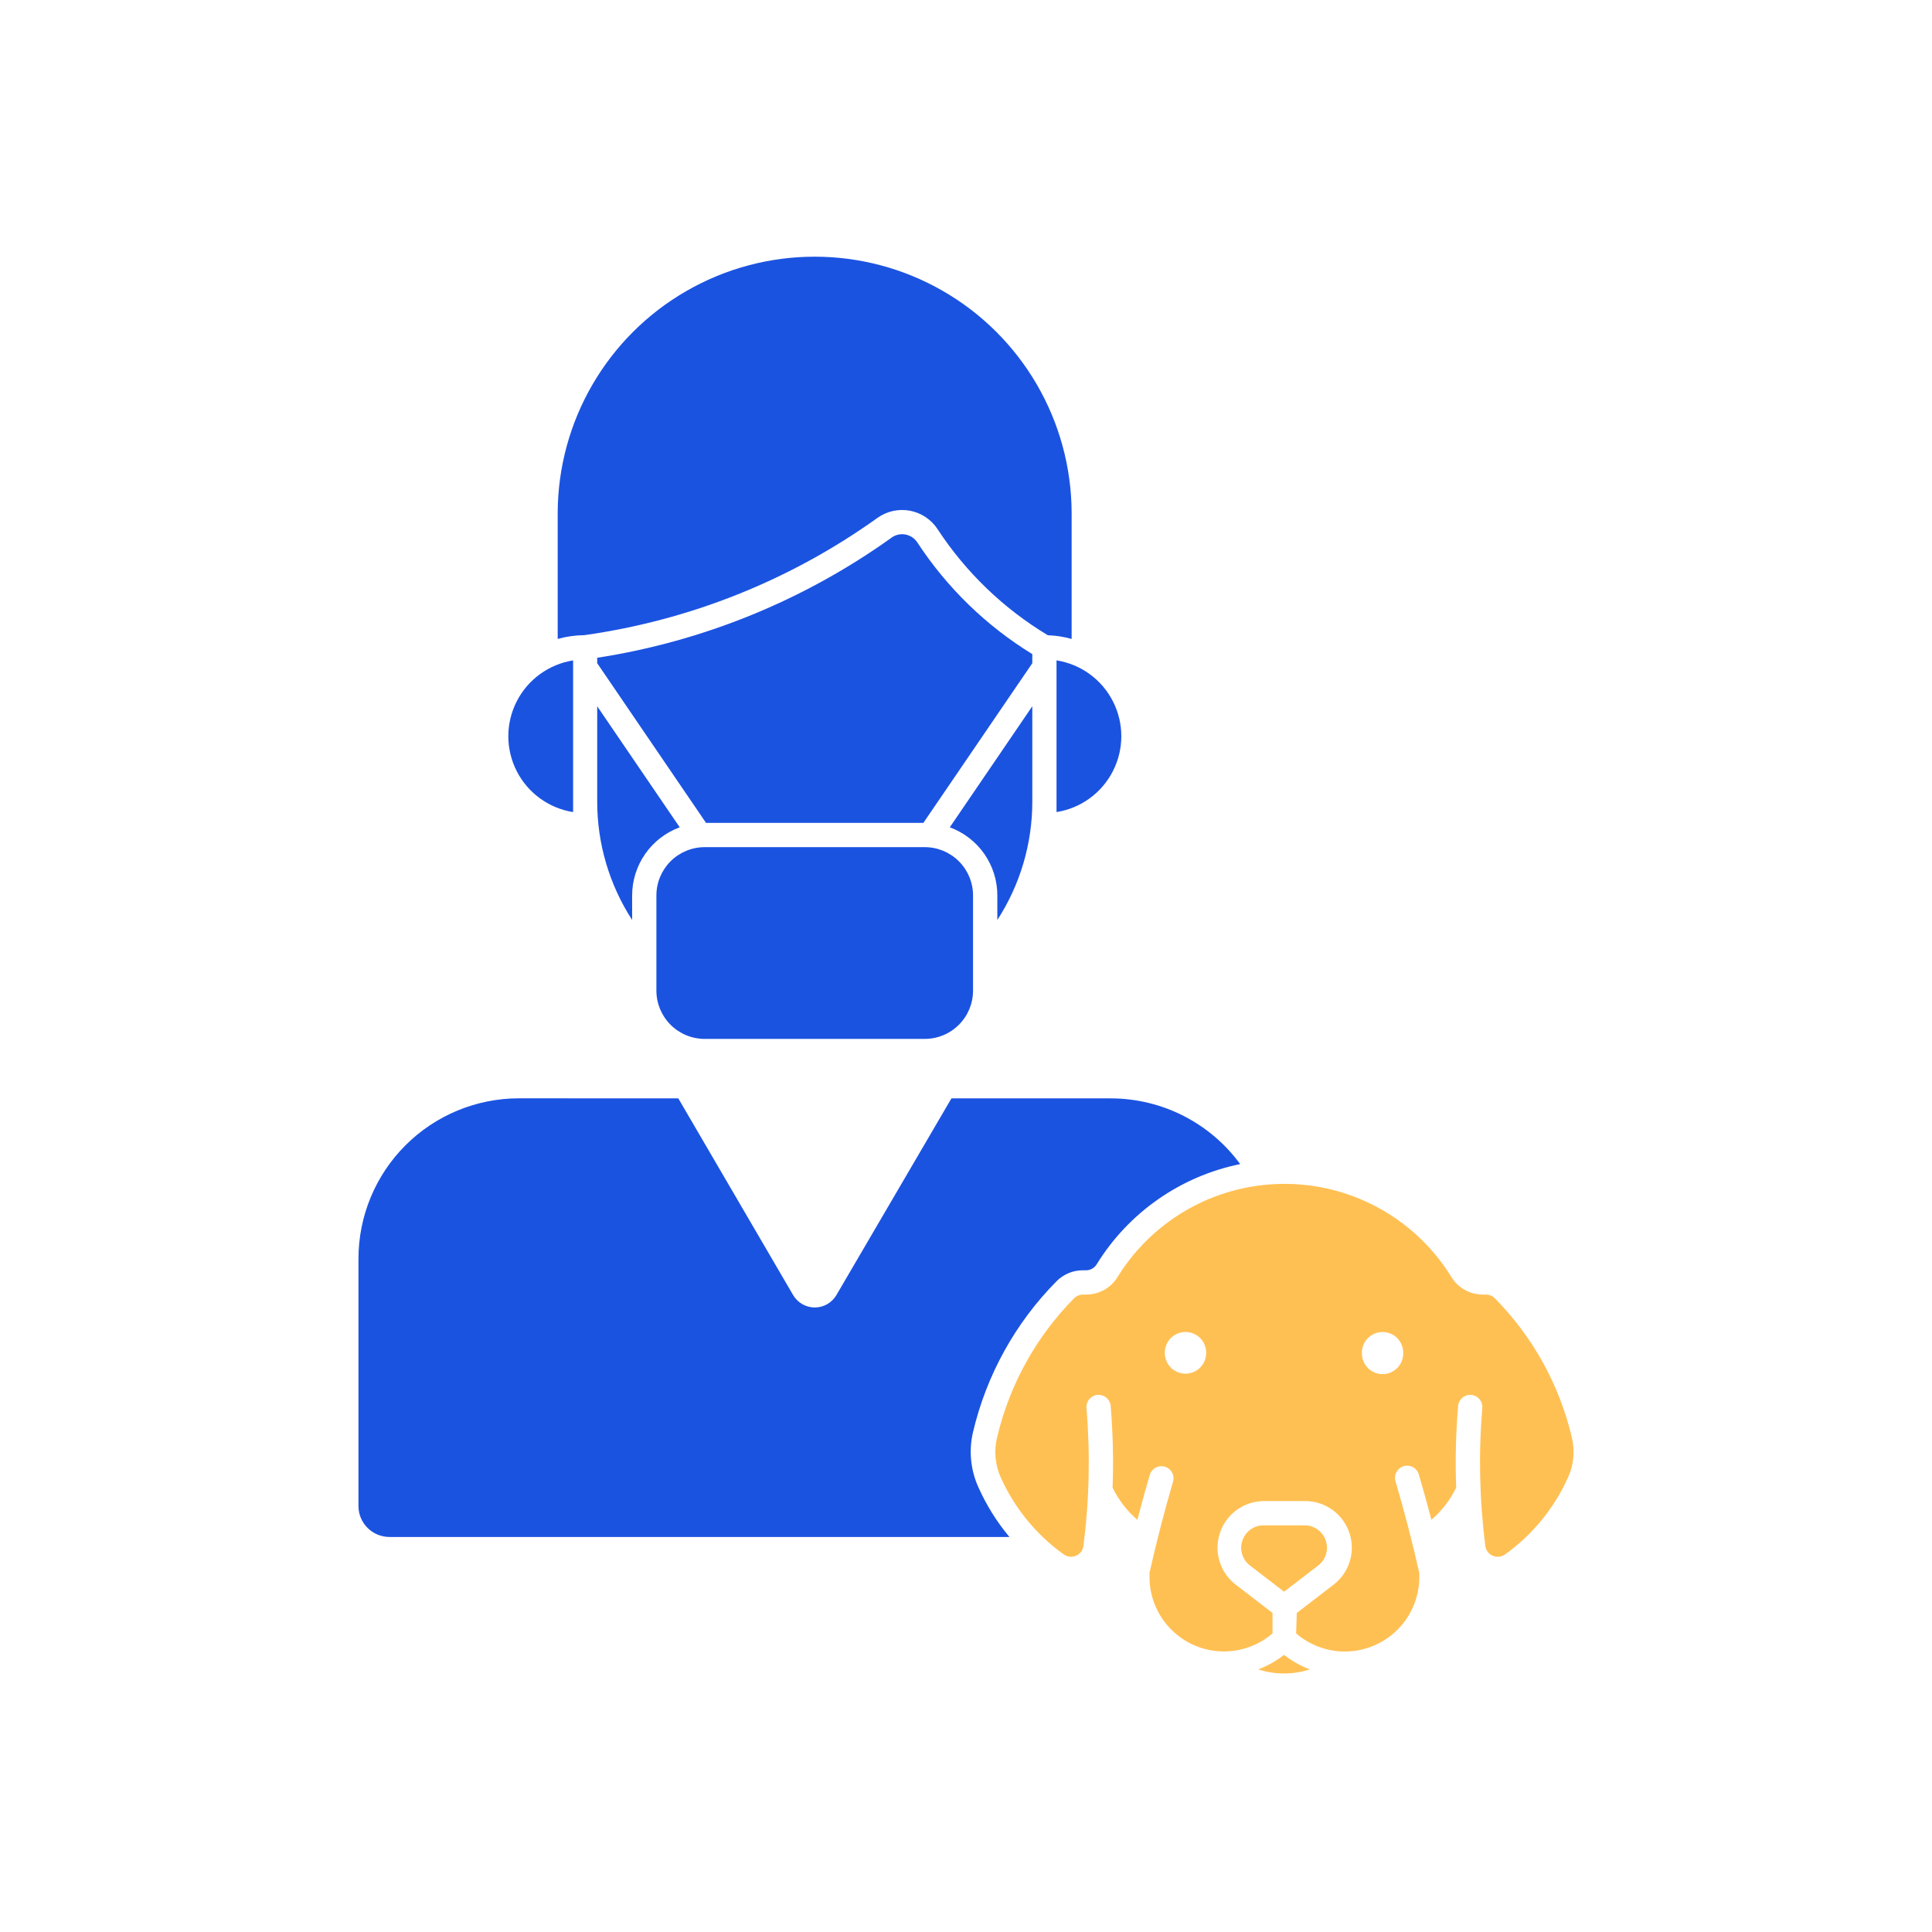
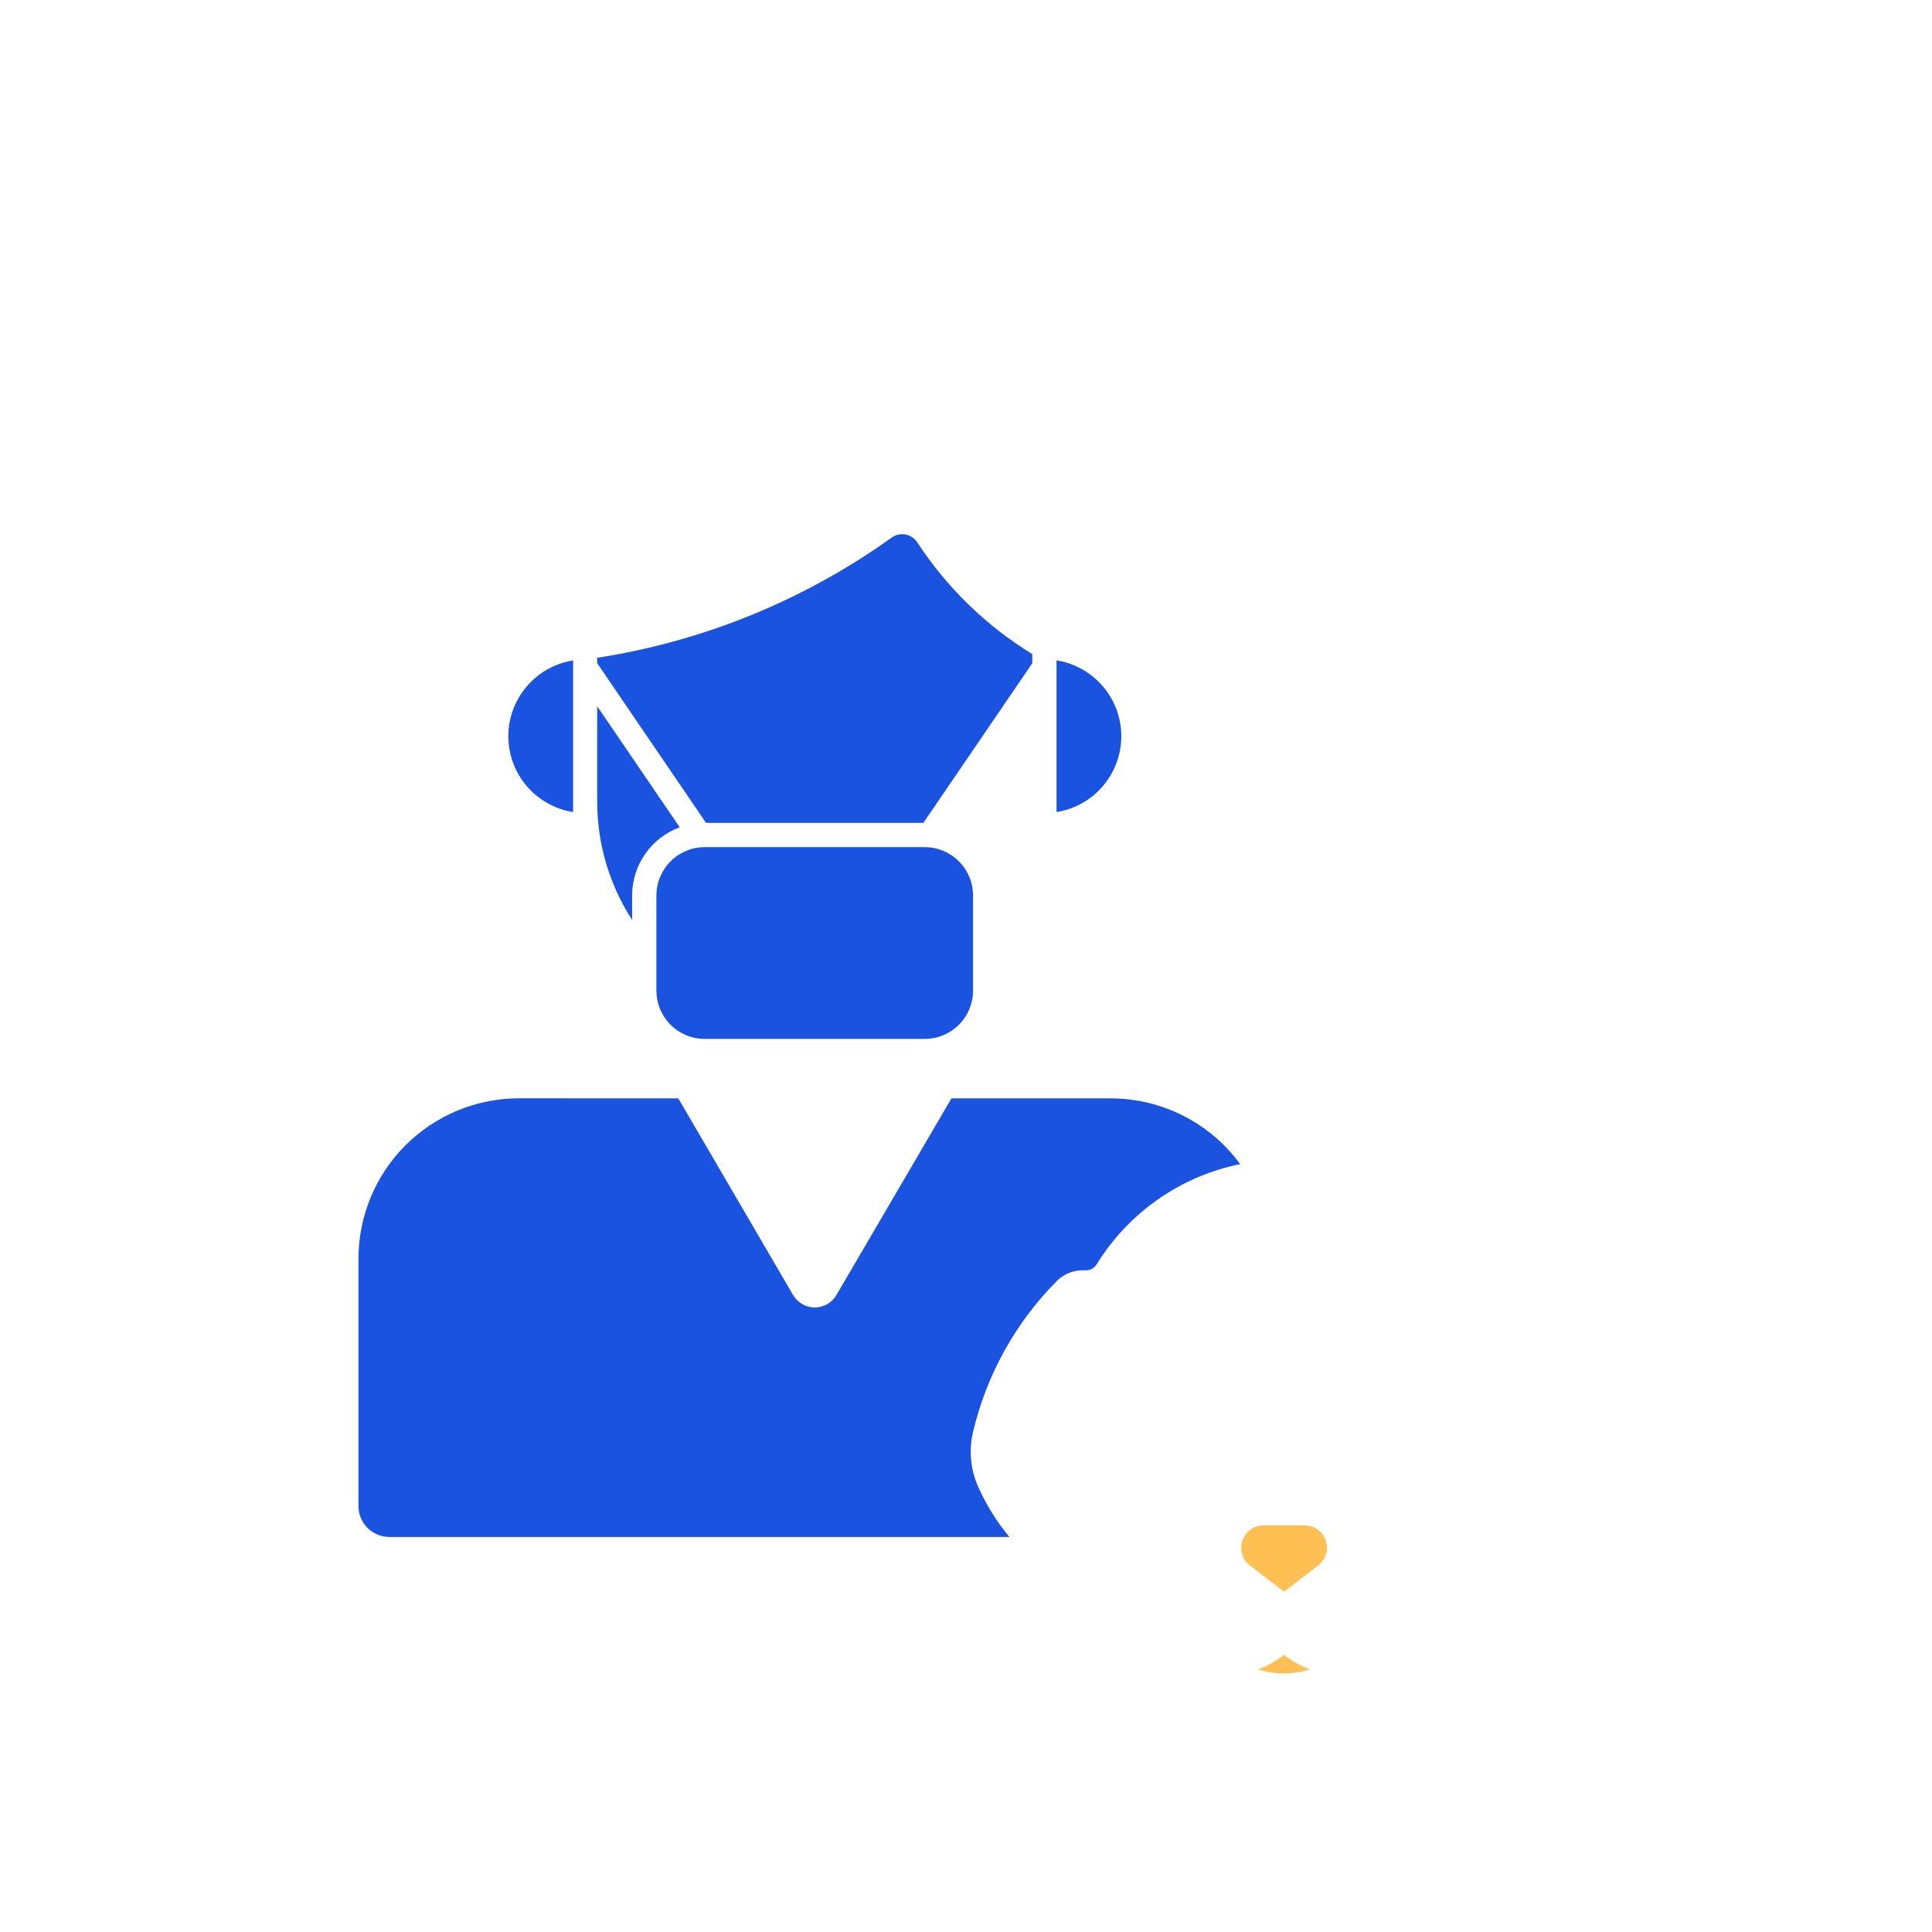
<svg xmlns="http://www.w3.org/2000/svg" width="56" height="56" viewBox="0 0 56 56" fill="none">
-   <path d="M37.334 34.316C35.325 34.279 33.446 35.306 32.392 37.017C32.198 37.332 31.855 37.524 31.485 37.524H31.39C31.294 37.524 31.201 37.563 31.133 37.631C30.029 38.748 29.256 40.149 28.898 41.678C28.807 42.06 28.845 42.461 29.005 42.82C29.405 43.714 30.037 44.486 30.834 45.056C30.938 45.13 31.074 45.145 31.191 45.093C31.308 45.042 31.39 44.933 31.405 44.806C31.575 43.476 31.603 42.132 31.491 40.797C31.483 40.608 31.625 40.448 31.813 40.432C32.001 40.416 32.167 40.55 32.192 40.737C32.259 41.529 32.278 42.325 32.249 43.119C32.421 43.476 32.666 43.794 32.967 44.052C33.082 43.612 33.203 43.173 33.331 42.736C33.392 42.558 33.582 42.459 33.763 42.512C33.944 42.565 34.05 42.751 34.005 42.934C33.748 43.811 33.519 44.697 33.319 45.589C33.316 45.612 33.316 45.637 33.319 45.66C33.306 46.22 33.511 46.762 33.891 47.173C34.27 47.585 34.795 47.833 35.353 47.864C35.912 47.896 36.461 47.71 36.885 47.345V46.753L35.819 45.933C35.518 45.702 35.329 45.355 35.295 44.978C35.263 44.601 35.39 44.227 35.646 43.947C35.902 43.668 36.264 43.509 36.642 43.509H37.833C38.211 43.51 38.573 43.669 38.828 43.949C39.084 44.227 39.21 44.602 39.178 44.979C39.145 45.356 38.955 45.702 38.654 45.933L37.588 46.753L37.569 47.345C37.993 47.711 38.543 47.898 39.102 47.867C39.662 47.835 40.187 47.587 40.567 47.176C40.947 46.764 41.152 46.221 41.138 45.66C41.141 45.637 41.141 45.612 41.138 45.589C40.937 44.697 40.707 43.811 40.449 42.934C40.395 42.748 40.502 42.552 40.688 42.497C40.875 42.443 41.071 42.549 41.125 42.736C41.254 43.173 41.375 43.612 41.49 44.052C41.791 43.794 42.036 43.476 42.208 43.119C42.179 42.325 42.198 41.529 42.265 40.737C42.29 40.55 42.457 40.416 42.644 40.432C42.832 40.448 42.974 40.608 42.966 40.797C42.854 42.132 42.883 43.476 43.052 44.806C43.067 44.933 43.149 45.043 43.267 45.094C43.384 45.145 43.52 45.131 43.624 45.056C44.421 44.486 45.052 43.714 45.452 42.82C45.614 42.462 45.653 42.06 45.564 41.678C45.206 40.149 44.432 38.748 43.328 37.631C43.26 37.563 43.167 37.524 43.071 37.524H42.976C42.607 37.523 42.264 37.331 42.071 37.017C41.056 35.369 39.272 34.351 37.336 34.316L37.334 34.316ZM34.355 38.609C34.517 38.607 34.673 38.67 34.787 38.785C34.901 38.9 34.964 39.056 34.961 39.218C34.961 39.548 34.693 39.817 34.362 39.817C34.031 39.817 33.763 39.548 33.763 39.218C33.761 39.058 33.821 38.904 33.933 38.79C34.044 38.676 34.196 38.61 34.355 38.609V38.609ZM40.068 38.609C40.23 38.607 40.386 38.671 40.499 38.785C40.613 38.9 40.676 39.056 40.673 39.218C40.677 39.379 40.615 39.535 40.503 39.65C40.39 39.765 40.236 39.83 40.075 39.83C39.913 39.83 39.759 39.765 39.646 39.65C39.534 39.535 39.472 39.379 39.476 39.218C39.473 39.058 39.534 38.904 39.645 38.79C39.757 38.676 39.909 38.61 40.068 38.609V38.609Z" fill="#FFC053" />
  <path d="M15.043 31.835C13.809 31.835 12.625 32.325 11.753 33.197C10.88 34.069 10.39 35.253 10.39 36.487V43.652C10.391 44.149 10.793 44.55 11.29 44.55H29.259C28.893 44.112 28.59 43.626 28.358 43.106C28.133 42.607 28.078 42.048 28.202 41.516C28.591 39.861 29.429 38.345 30.625 37.137C30.826 36.934 31.099 36.82 31.384 36.82H31.479C31.605 36.82 31.721 36.755 31.787 36.648C32.713 35.146 34.219 34.094 35.947 33.742C35.071 32.544 33.676 31.837 32.192 31.837H27.578L24.245 37.536C24.115 37.76 23.876 37.898 23.617 37.898C23.358 37.898 23.119 37.76 22.988 37.536L19.661 31.837L15.043 31.835Z" fill="#1B53E1" />
  <path d="M36.229 45.376L37.219 46.137L38.21 45.376C38.43 45.206 38.518 44.916 38.428 44.653C38.339 44.39 38.092 44.213 37.815 44.213H36.624C36.347 44.213 36.1 44.39 36.011 44.653C35.921 44.916 36.009 45.206 36.229 45.376Z" fill="#FFC053" />
  <path d="M37.219 47.967C37.445 48.144 37.697 48.286 37.966 48.388C37.48 48.546 36.956 48.546 36.471 48.388C36.74 48.286 36.992 48.144 37.219 47.967H37.219Z" fill="#FFC053" />
  <path d="M20.426 30.113H26.805C27.176 30.113 27.532 29.966 27.794 29.703C28.057 29.441 28.204 29.085 28.204 28.714V25.955C28.204 25.584 28.057 25.228 27.794 24.965C27.532 24.703 27.176 24.555 26.805 24.555H20.426C20.055 24.555 19.699 24.703 19.436 24.965C19.174 25.228 19.026 25.584 19.026 25.955V28.714C19.026 29.085 19.174 29.441 19.436 29.703C19.699 29.966 20.055 30.113 20.426 30.113Z" fill="#1B53E1" />
-   <path d="M16.612 23.539C16.61 23.439 16.61 23.338 16.612 23.238V19.142C15.909 19.254 15.3 19.695 14.977 20.33C14.653 20.965 14.653 21.716 14.977 22.351C15.3 22.986 15.909 23.427 16.612 23.539V23.539Z" fill="#1B53E1" />
+   <path d="M16.612 23.539V19.142C15.909 19.254 15.3 19.695 14.977 20.33C14.653 20.965 14.653 21.716 14.977 22.351C15.3 22.986 15.909 23.427 16.612 23.539V23.539Z" fill="#1B53E1" />
  <path d="M30.624 23.237C30.626 23.337 30.626 23.438 30.624 23.538C31.328 23.427 31.936 22.985 32.259 22.35C32.583 21.715 32.583 20.964 32.259 20.329C31.936 19.694 31.328 19.253 30.624 19.141V23.237Z" fill="#1B53E1" />
-   <path d="M25.434 15.011C25.706 14.817 26.045 14.742 26.374 14.803C26.703 14.865 26.992 15.057 27.175 15.337C27.996 16.59 29.088 17.641 30.372 18.413C30.605 18.421 30.837 18.457 31.062 18.52V14.863C31.053 12.208 29.632 9.759 27.331 8.434C25.03 7.109 22.198 7.109 19.897 8.434C17.596 9.759 16.174 12.208 16.165 14.863V18.52C16.415 18.45 16.673 18.413 16.933 18.411C19.999 17.981 22.916 16.815 25.434 15.011L25.434 15.011Z" fill="#1B53E1" />
-   <path d="M27.53 23.98C27.934 24.128 28.283 24.397 28.53 24.75C28.776 25.103 28.909 25.523 28.908 25.954V26.666C29.57 25.645 29.922 24.454 29.922 23.237V20.471L27.53 23.98Z" fill="#1B53E1" />
  <path d="M18.323 26.666C17.662 25.645 17.31 24.454 17.31 23.237V20.471L19.702 23.98V23.98C19.298 24.128 18.949 24.397 18.702 24.75C18.456 25.103 18.323 25.523 18.323 25.954L18.323 26.666Z" fill="#1B53E1" />
  <path d="M25.844 15.583C23.311 17.397 20.388 18.59 17.31 19.066V19.223L20.464 23.851H26.765L29.922 19.223V18.96H29.922C28.585 18.14 27.447 17.034 26.588 15.721C26.51 15.602 26.386 15.52 26.246 15.493C26.105 15.467 25.96 15.499 25.844 15.582L25.844 15.583Z" fill="#1B53E1" />
</svg>